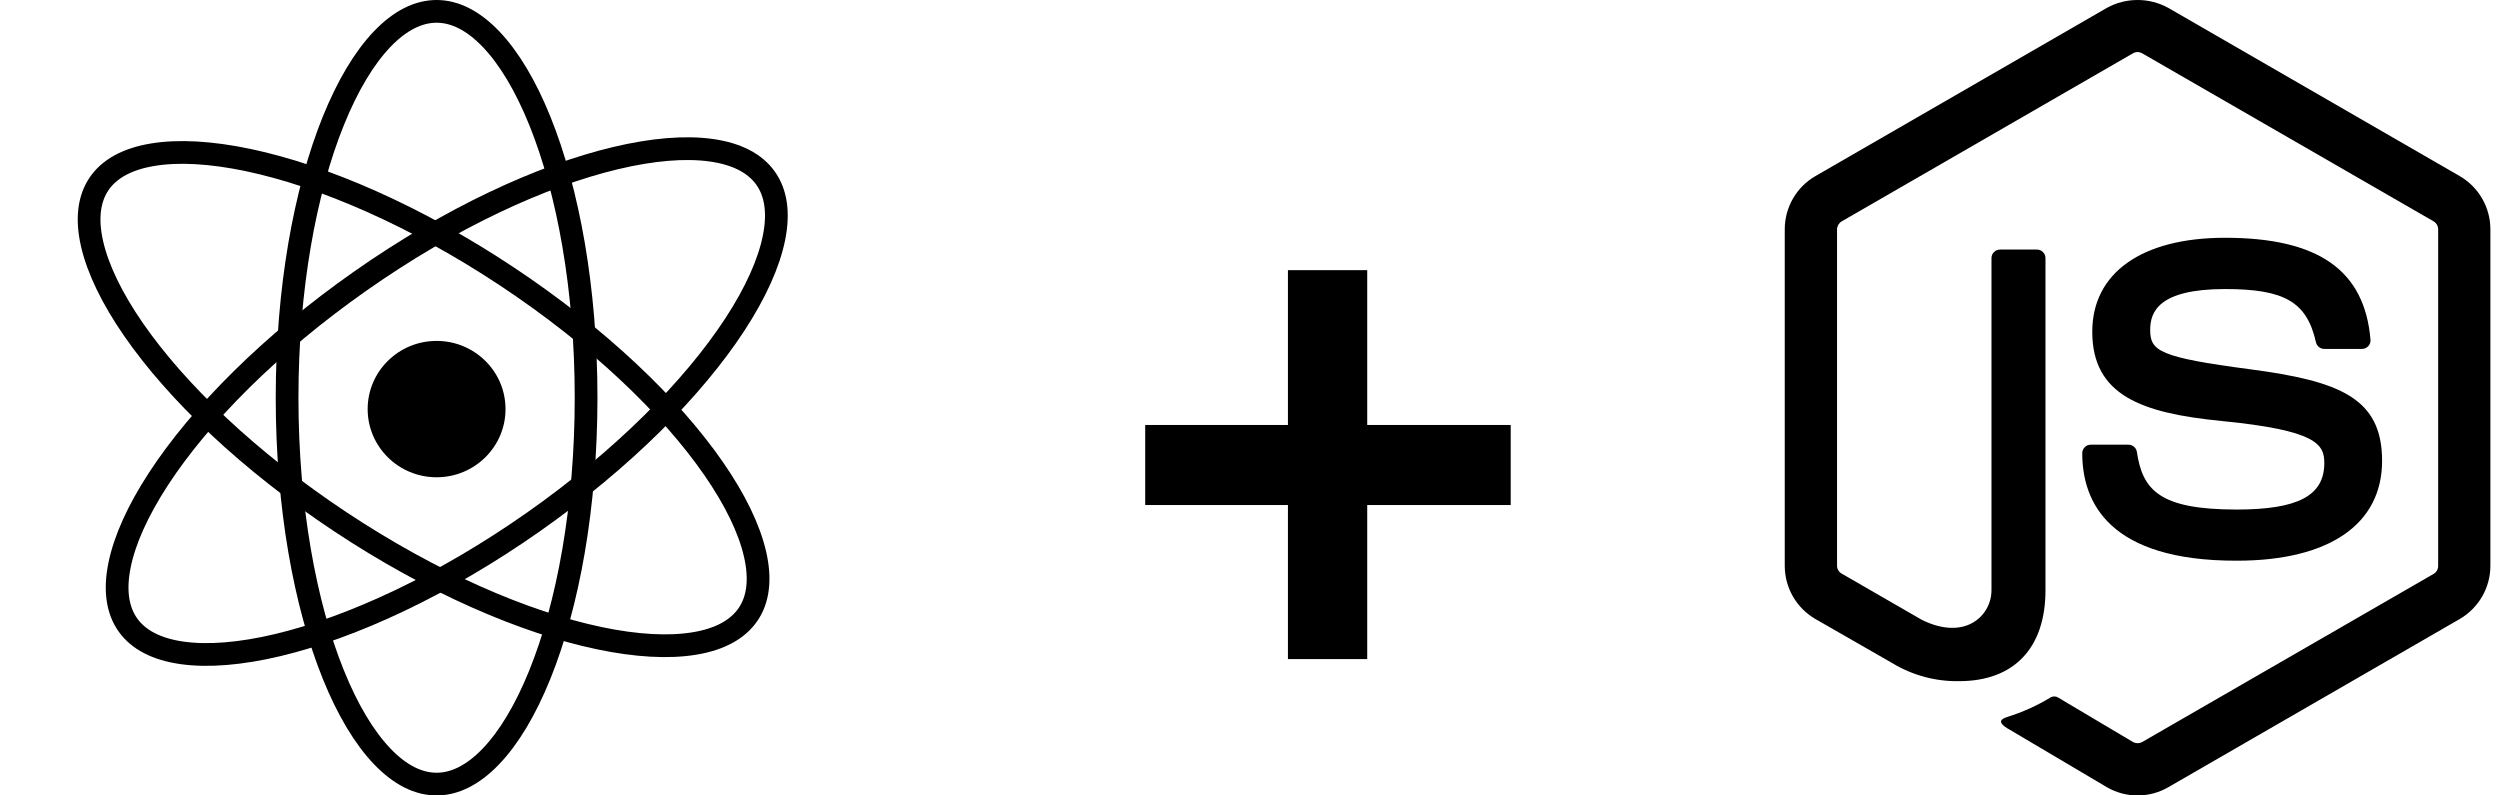
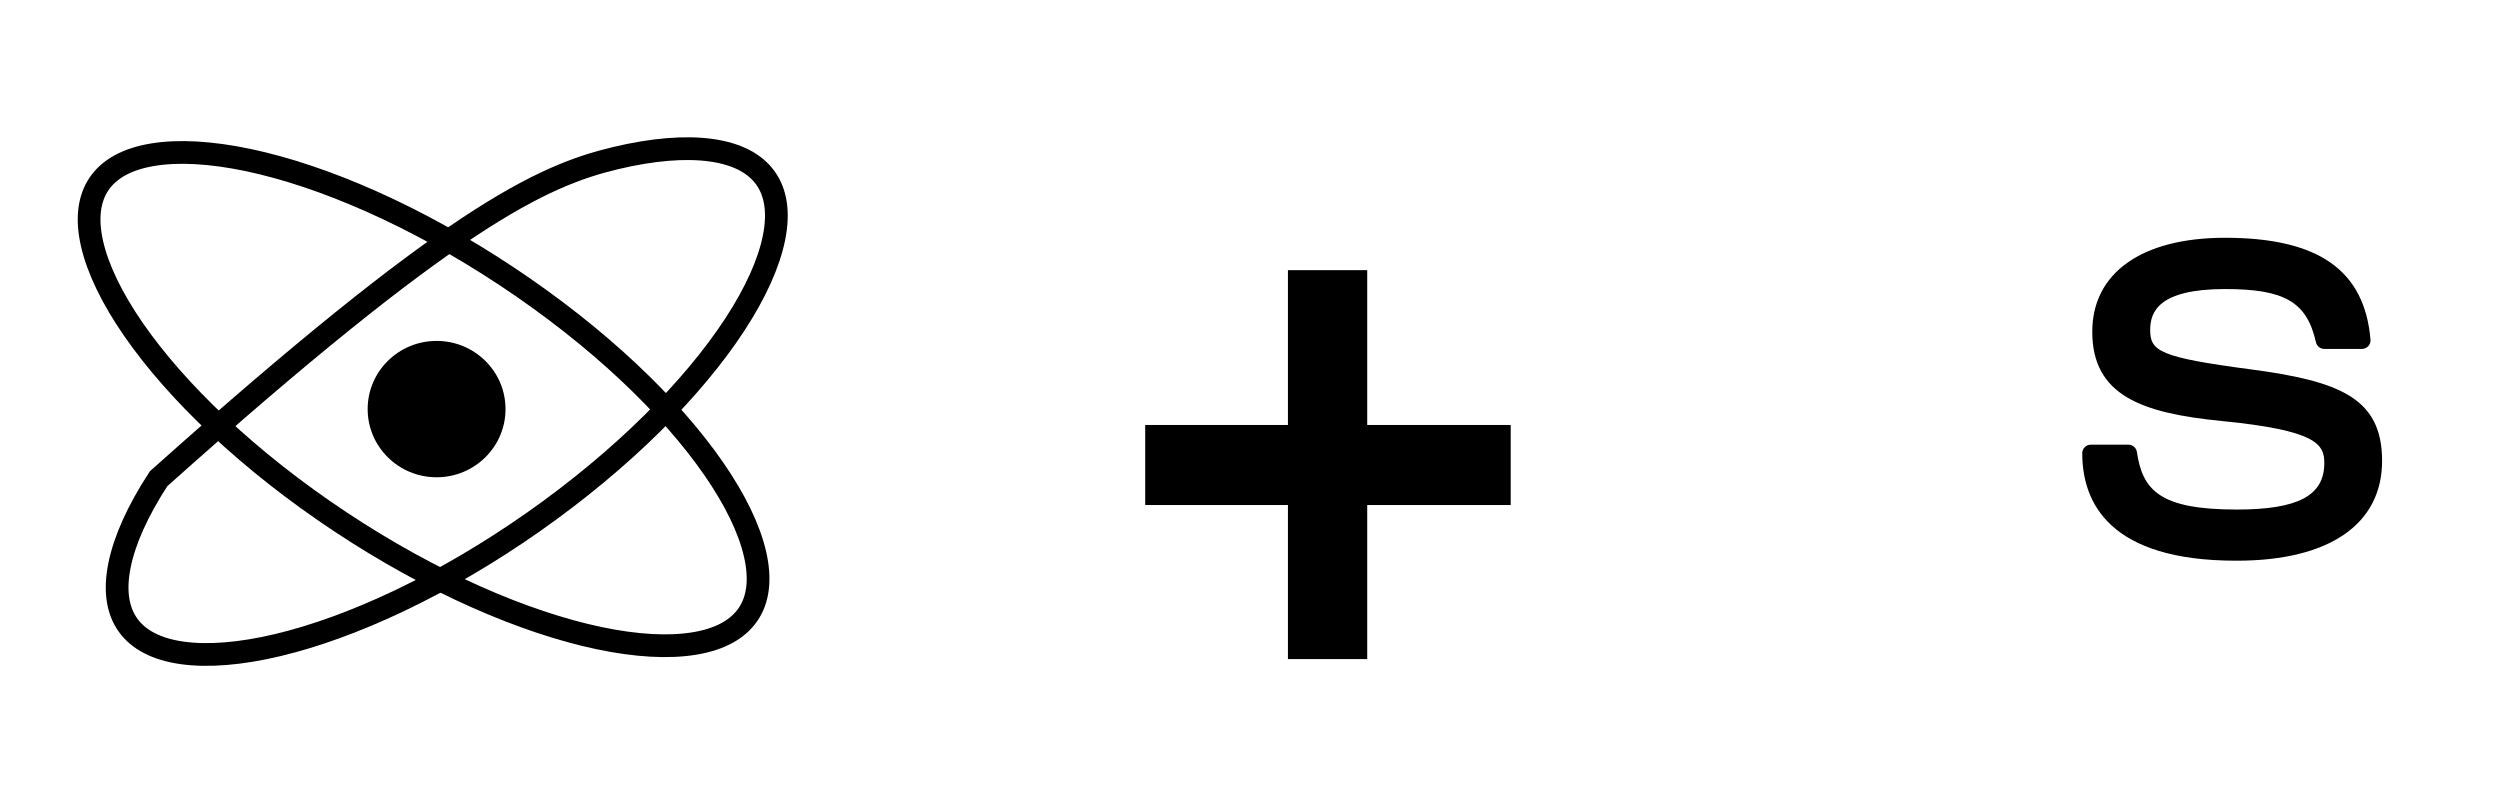
<svg xmlns="http://www.w3.org/2000/svg" width="110" height="35" viewBox="0 0 110 35" fill="none">
-   <path d="M25.788 17.5C25.788 22.285 25.002 26.593 23.751 29.687C23.125 31.235 22.392 32.455 21.603 33.279C20.816 34.102 20.007 34.5 19.21 34.5C18.412 34.5 17.603 34.102 16.816 33.279C16.028 32.455 15.295 31.235 14.669 29.687C13.417 26.593 12.632 22.285 12.632 17.5C12.632 12.715 13.417 8.407 14.669 5.313C15.295 3.765 16.028 2.545 16.816 1.721C17.603 0.898 18.412 0.5 19.21 0.5C20.007 0.5 20.816 0.898 21.603 1.721C22.392 2.545 23.125 3.765 23.751 5.313C25.002 8.407 25.788 12.715 25.788 17.5Z" stroke="black" />
-   <path d="M23.461 22.973C19.514 25.741 15.505 27.601 12.229 28.382C10.589 28.773 9.158 28.887 8.022 28.728C6.887 28.57 6.093 28.147 5.634 27.507C5.175 26.867 5.034 25.987 5.258 24.875C5.482 23.762 6.064 22.464 6.979 21.063C8.807 18.262 11.907 15.135 15.854 12.366C19.8 9.597 23.809 7.737 27.086 6.957C28.726 6.566 30.156 6.451 31.293 6.61C32.428 6.769 33.221 7.192 33.68 7.832C34.139 8.472 34.28 9.352 34.056 10.464C33.832 11.577 33.251 12.874 32.336 14.276C30.507 17.076 27.407 20.204 23.461 22.973Z" stroke="black" />
+   <path d="M23.461 22.973C19.514 25.741 15.505 27.601 12.229 28.382C10.589 28.773 9.158 28.887 8.022 28.728C6.887 28.57 6.093 28.147 5.634 27.507C5.175 26.867 5.034 25.987 5.258 24.875C5.482 23.762 6.064 22.464 6.979 21.063C19.8 9.597 23.809 7.737 27.086 6.957C28.726 6.566 30.156 6.451 31.293 6.61C32.428 6.769 33.221 7.192 33.68 7.832C34.139 8.472 34.28 9.352 34.056 10.464C33.832 11.577 33.251 12.874 32.336 14.276C30.507 17.076 27.407 20.204 23.461 22.973Z" stroke="black" />
  <path d="M14.977 22.96C18.996 25.625 23.053 27.38 26.349 28.076C27.999 28.424 29.432 28.501 30.564 28.312C31.695 28.124 32.476 27.681 32.918 27.029C33.36 26.378 33.477 25.494 33.224 24.388C32.971 23.281 32.355 21.999 31.402 20.622C29.5 17.87 26.318 14.825 22.299 12.16C18.28 9.494 14.223 7.739 10.927 7.044C9.277 6.696 7.844 6.619 6.712 6.808C5.582 6.996 4.8 7.439 4.358 8.09C3.917 8.742 3.799 9.625 4.052 10.731C4.306 11.838 4.922 13.12 5.874 14.498C7.776 17.249 10.958 20.295 14.977 22.96Z" stroke="black" />
  <ellipse cx="19.21" cy="18" rx="3.033" ry="3" fill="black" />
  <path d="M56.669 29V22.221H50.389V18.699H56.669V11.887H60.158V18.699H66.471V22.221H60.158V29H56.669Z" fill="black" />
-   <path d="M94.053 35C93.581 35 93.117 34.876 92.708 34.64L88.426 32.106C87.787 31.749 88.099 31.622 88.31 31.549C88.99 31.339 89.64 31.045 90.247 30.674C90.298 30.65 90.354 30.64 90.409 30.644C90.465 30.648 90.519 30.667 90.566 30.697L93.856 32.651C93.917 32.684 93.985 32.701 94.055 32.701C94.124 32.701 94.192 32.684 94.253 32.651L107.083 25.249C107.143 25.213 107.192 25.162 107.227 25.101C107.261 25.04 107.279 24.971 107.279 24.901V10.093C107.279 10.022 107.261 9.952 107.226 9.89C107.191 9.829 107.141 9.777 107.08 9.74L94.251 2.343C94.19 2.309 94.122 2.291 94.053 2.291C93.983 2.291 93.915 2.309 93.855 2.343L81.032 9.742C80.971 9.778 80.921 9.83 80.885 9.891C80.85 9.953 80.831 10.022 80.83 10.093V24.895C80.83 24.965 80.849 25.033 80.884 25.093C80.92 25.154 80.97 25.203 81.031 25.237L84.55 27.267C86.457 28.22 87.625 27.097 87.625 25.97V11.356C87.625 11.257 87.664 11.161 87.735 11.091C87.805 11.02 87.9 10.981 88 10.981H89.626C89.725 10.981 89.82 11.02 89.891 11.091C89.961 11.161 90.001 11.257 90.001 11.356V25.971C90.001 28.515 88.615 29.971 86.202 29.971C85.161 29.989 84.136 29.711 83.247 29.169L79.875 27.235C79.465 26.997 79.126 26.655 78.889 26.244C78.653 25.834 78.529 25.369 78.529 24.895V10.093C78.528 9.619 78.652 9.153 78.888 8.741C79.124 8.33 79.464 7.988 79.875 7.75L92.705 0.345C93.119 0.118 93.582 0 94.053 0C94.524 0 94.988 0.118 95.401 0.345L108.231 7.75C108.64 7.987 108.98 8.329 109.216 8.739C109.452 9.149 109.577 9.614 109.577 10.087V24.895C109.577 25.369 109.452 25.834 109.216 26.244C108.979 26.655 108.64 26.996 108.231 27.235L95.401 34.64C94.991 34.876 94.526 35.001 94.053 35Z" fill="black" />
  <path d="M91.619 19.941C91.619 19.842 91.659 19.746 91.729 19.676C91.799 19.605 91.895 19.566 91.994 19.566H93.653C93.742 19.566 93.828 19.598 93.895 19.655C93.963 19.713 94.008 19.792 94.022 19.88C94.272 21.569 95.023 22.42 98.415 22.42C101.117 22.42 102.269 21.809 102.269 20.375C102.269 19.549 101.942 18.935 97.742 18.523C94.231 18.176 92.06 17.398 92.06 14.594C92.06 12.006 94.242 10.462 97.9 10.462C102.01 10.462 104.044 11.888 104.302 14.948C104.306 15 104.299 15.051 104.283 15.099C104.266 15.148 104.24 15.192 104.205 15.23C104.17 15.268 104.128 15.298 104.082 15.319C104.035 15.34 103.984 15.351 103.933 15.352H102.263C102.179 15.351 102.098 15.322 102.032 15.269C101.967 15.217 101.921 15.144 101.902 15.062C101.504 13.286 100.527 12.718 97.901 12.718C94.95 12.718 94.608 13.746 94.608 14.516C94.608 15.448 95.013 15.721 98.996 16.247C102.939 16.768 104.812 17.506 104.812 20.276C104.812 23.071 102.481 24.671 98.416 24.671C92.796 24.679 91.619 22.102 91.619 19.941Z" fill="black" />
</svg>